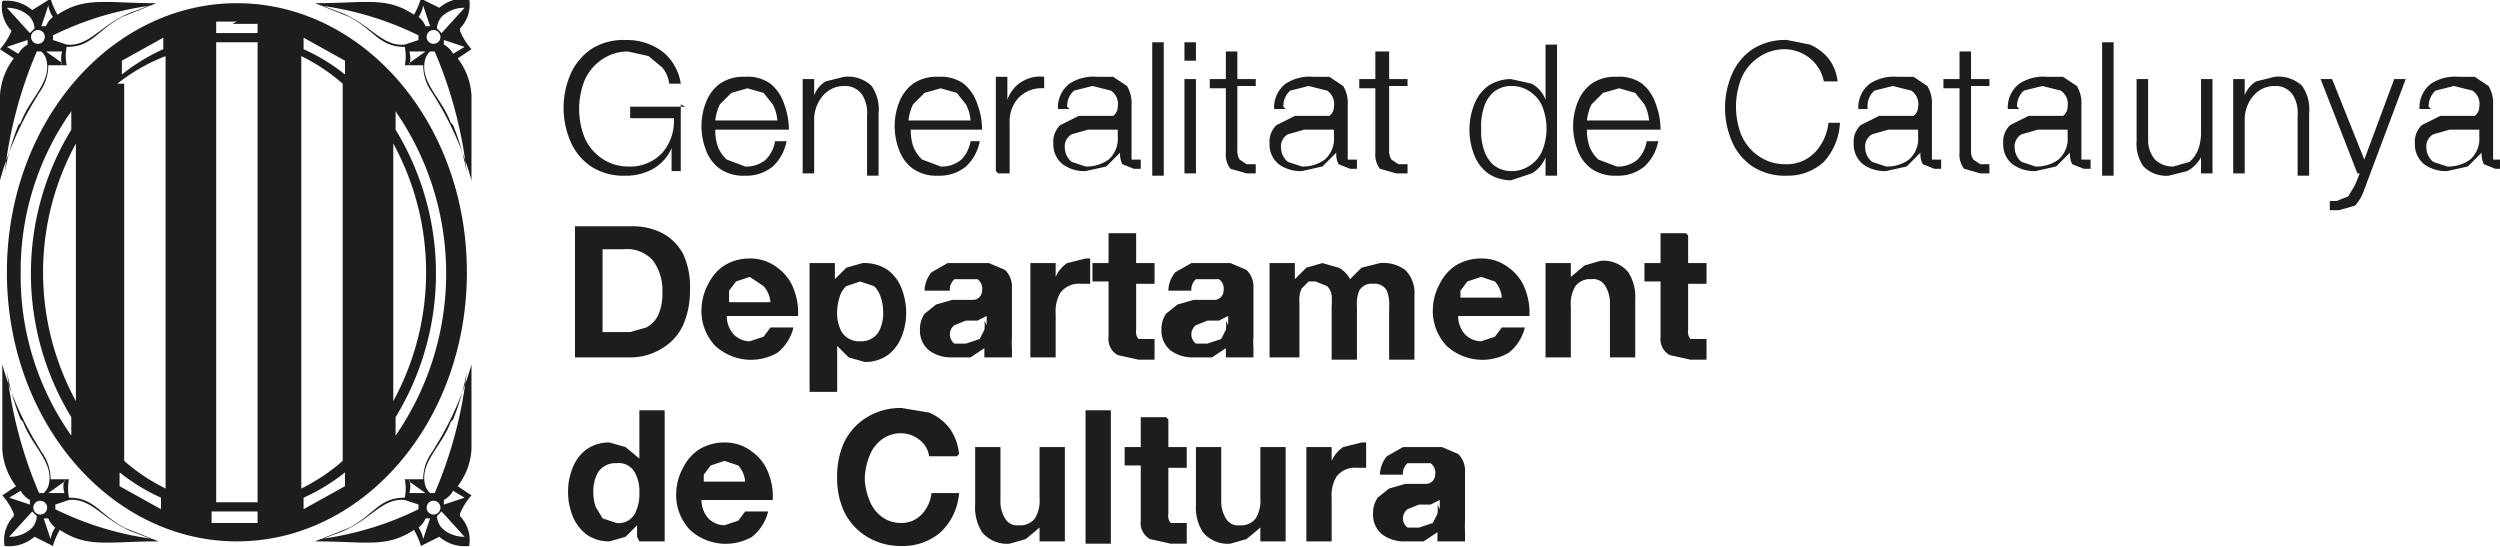
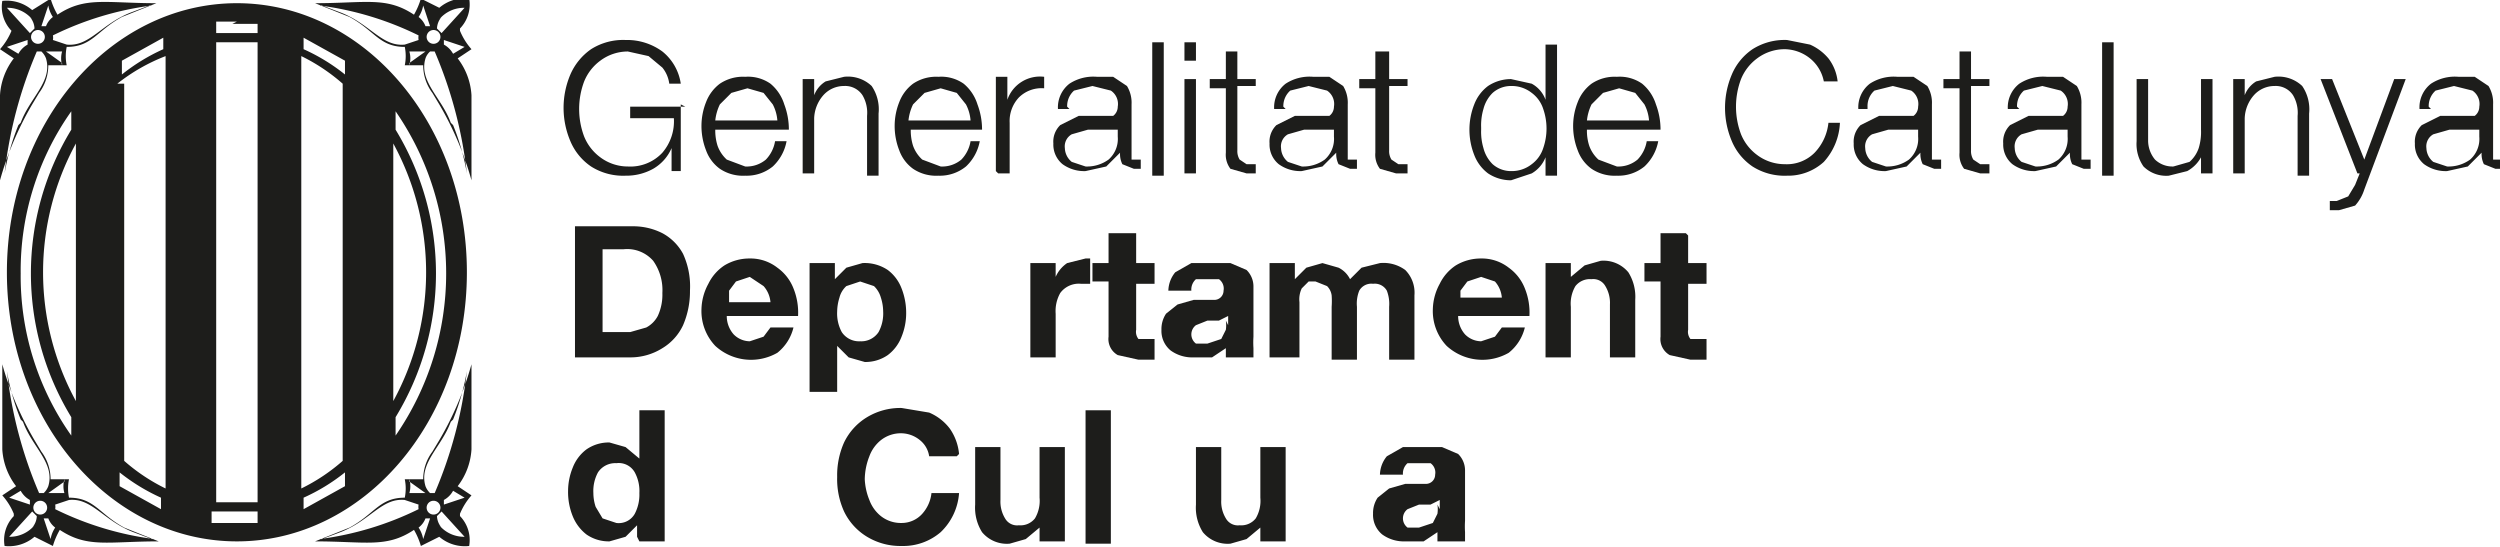
<svg xmlns="http://www.w3.org/2000/svg" id="Capa_1" data-name="Capa 1" width="38.4mm" height="8.4mm" viewBox="0 0 108.7 23.7">
  <defs>
    <style>
      .cls-1, .cls-2 {
        fill: #1d1d1b;
      }

      .cls-1 {
        fill-rule: evenodd;
      }
    </style>
  </defs>
  <title>gencat</title>
  <g>
    <path class="cls-1" d="M185.6,193.1h1.1v-5.7h-1.1v2.1h0L185,189l-0.7-.2a1.7,1.7,0,0,0-1,.3,1.8,1.8,0,0,0-.6.8,2.7,2.7,0,0,0-.2,1,2.8,2.8,0,0,0,.2,1.1,1.9,1.9,0,0,0,.6.8,1.7,1.7,0,0,0,1,.3l0.7-.2,0.5-.5h0v0.5h0Zm0-2.1a1.8,1.8,0,0,1-.2.9,0.8,0.8,0,0,1-.8.4l-0.6-.2-0.3-.5a1.9,1.9,0,0,1-.1-0.6,1.7,1.7,0,0,1,.2-0.9,0.9,0.9,0,0,1,.8-0.4,0.8,0.8,0,0,1,.8.4,1.7,1.7,0,0,1,.2.9h0Z" transform="translate(-157.8 -169.6)" />
-     <path class="cls-1" d="M191.4,191.3a2.8,2.8,0,0,0-.2-1.2,2,2,0,0,0-.7-0.9,1.9,1.9,0,0,0-1.2-.4,2.1,2.1,0,0,0-1.1.3,2,2,0,0,0-.7.8,2.4,2.4,0,0,0-.3,1.1,2.2,2.2,0,0,0,.6,1.6,2.3,2.3,0,0,0,2.7.3,2,2,0,0,0,.7-1.1h-1l-0.3.4-0.6.2a1,1,0,0,1-.7-0.3,1.2,1.2,0,0,1-.3-0.8h3Zm-3-.7v-0.4l0.3-.4,0.6-.2,0.6,0.2a1.2,1.2,0,0,1,.3.7h-1.8Z" transform="translate(-157.8 -169.6)" />
    <path class="cls-2" d="M199.5,189.3a2.3,2.3,0,0,0-.4-1.1,2.2,2.2,0,0,0-.9-0.7l-1.2-.2a2.8,2.8,0,0,0-1.5.4,2.6,2.6,0,0,0-1,1.1,3.5,3.5,0,0,0-.3,1.5,3.4,3.4,0,0,0,.3,1.5,2.6,2.6,0,0,0,1,1.1,2.8,2.8,0,0,0,1.5.4,2.5,2.5,0,0,0,1.7-.6,2.6,2.6,0,0,0,.8-1.7h-1.2a1.6,1.6,0,0,1-.4.9,1.2,1.2,0,0,1-.9.4,1.4,1.4,0,0,1-.9-0.3,1.6,1.6,0,0,1-.5-0.7,2.7,2.7,0,0,1-.2-0.9,2.8,2.8,0,0,1,.2-1,1.6,1.6,0,0,1,.5-0.7,1.4,1.4,0,0,1,.9-0.3,1.3,1.3,0,0,1,.8.3,1.1,1.1,0,0,1,.4.7h1.2Z" transform="translate(-157.8 -169.6)" />
    <path class="cls-2" d="M204.1,189H203v2.2a1.5,1.5,0,0,1-.2.9,0.8,0.8,0,0,1-.7.3,0.6,0.6,0,0,1-.6-0.3,1.4,1.4,0,0,1-.2-0.8V189h-1.1v2.5a2,2,0,0,0,.3,1.2,1.4,1.4,0,0,0,1.2.5l0.7-.2,0.6-.5h0v0.6h1.1V189h0Z" transform="translate(-157.8 -169.6)" />
    <polygon class="cls-2" points="47.2 23.6 48.3 23.6 48.3 17.8 47.2 17.8 47.2 23.6 47.2 23.6" />
-     <path class="cls-2" d="M208.5,187.7h-1.1V189h-0.7v0.8h0.7v2.4a0.8,0.8,0,0,0,.4.8l0.9,0.2h0.7v-0.9h-0.7a0.5,0.5,0,0,1-.1-0.4v-2h0.8V189h-0.8v-1.2h0Z" transform="translate(-157.8 -169.6)" />
    <path class="cls-2" d="M213.7,189h-1.1v2.2a1.5,1.5,0,0,1-.2.9,0.8,0.8,0,0,1-.7.3,0.6,0.6,0,0,1-.6-0.3,1.4,1.4,0,0,1-.2-0.8V189h-1.1v2.5a2,2,0,0,0,.3,1.2,1.4,1.4,0,0,0,1.2.5l0.7-.2,0.6-.5h0v0.6h1.1V189h0Z" transform="translate(-157.8 -169.6)" />
-     <path class="cls-2" d="M214.6,193.1h1.1v-1.9a1.6,1.6,0,0,1,.2-0.9,1,1,0,0,1,.9-0.4h0.4v-1.1H217l-0.8.2a1.4,1.4,0,0,0-.5.6h0V189h-1.1v4.1h0Z" transform="translate(-157.8 -169.6)" />
    <path class="cls-1" d="M220.3,191.5a1.4,1.4,0,0,1,0,.4l-0.2.4-0.6.2h-0.5a0.5,0.5,0,0,1-.2-0.4,0.5,0.5,0,0,1,.2-0.4l0.5-.2h0.5l0.4-.2v0.4h0Zm-1.5-1.3a0.6,0.6,0,0,1,.2-0.5h1a0.5,0.5,0,0,1,.2.5,0.4,0.4,0,0,1-.4.4h-0.9l-0.7.2-0.5.4a1.2,1.2,0,0,0-.2.7,1.1,1.1,0,0,0,.4.9,1.6,1.6,0,0,0,1,.3h0.8l0.6-.4v0.4h1.2v-0.4a3.9,3.9,0,0,1,0-.5V190a1,1,0,0,0-.3-0.7l-0.7-.3h-1.7l-0.7.4a1.3,1.3,0,0,0-.3.8h1.1Z" transform="translate(-157.8 -169.6)" />
    <path class="cls-1" d="M182.7,185.1h2.5a2.6,2.6,0,0,0,1.4-.4,2.3,2.3,0,0,0,.9-1,3.7,3.7,0,0,0,.3-1.5,3.4,3.4,0,0,0-.3-1.6,2.2,2.2,0,0,0-.9-0.9,2.8,2.8,0,0,0-1.3-.3h-2.5v5.7h0Zm1.3-4.7h0.9a1.5,1.5,0,0,1,1.3.5,2.2,2.2,0,0,1,.4,1.4,2.2,2.2,0,0,1-.2,1,1.2,1.2,0,0,1-.5.5l-0.7.2H184v-3.6h0Z" transform="translate(-157.8 -169.6)" />
    <path class="cls-1" d="M192.5,183.3a2.8,2.8,0,0,0-.2-1.2,2,2,0,0,0-.7-0.9,1.9,1.9,0,0,0-1.2-.4,2.1,2.1,0,0,0-1.1.3,2,2,0,0,0-.7.8,2.4,2.4,0,0,0-.3,1.1,2.2,2.2,0,0,0,.6,1.6,2.3,2.3,0,0,0,2.7.3,2,2,0,0,0,.7-1.1h-1l-0.3.4-0.6.2a1,1,0,0,1-.7-0.3,1.2,1.2,0,0,1-.3-0.8h3Zm-3-.7v-0.4l0.3-.4,0.6-.2L191,182a1.2,1.2,0,0,1,.3.7h-1.8Z" transform="translate(-157.8 -169.6)" />
    <path class="cls-1" d="M193.1,186.6h1.1v-2h0l0.5,0.5,0.7,0.2a1.7,1.7,0,0,0,1-.3,1.8,1.8,0,0,0,.6-0.8,2.7,2.7,0,0,0,.2-1,2.9,2.9,0,0,0-.2-1.1,1.8,1.8,0,0,0-.6-0.8,1.8,1.8,0,0,0-1.1-.3l-0.7.2-0.5.5h0V181h-1.1v5.6h0Zm2.1-2.2a0.9,0.9,0,0,1-.8-0.4,1.7,1.7,0,0,1-.2-0.9,2.1,2.1,0,0,1,.1-0.6,1,1,0,0,1,.3-0.5l0.6-.2,0.6,0.2a1.1,1.1,0,0,1,.3.5,2,2,0,0,1,.1.6,1.7,1.7,0,0,1-.2.9,0.9,0.9,0,0,1-.8.4h0Z" transform="translate(-157.8 -169.6)" />
-     <path class="cls-1" d="M200.6,183.5a1.4,1.4,0,0,1,0,.4l-0.2.4-0.6.2h-0.5a0.5,0.5,0,0,1-.2-0.4,0.5,0.5,0,0,1,.2-0.4l0.5-.2h0.5l0.4-.2v0.4h0Zm-1.5-1.3a0.6,0.6,0,0,1,.2-0.5h1a0.5,0.5,0,0,1,.2.5,0.4,0.4,0,0,1-.4.4h-0.9l-0.7.2-0.5.4a1.2,1.2,0,0,0-.2.7,1.1,1.1,0,0,0,.4.9,1.6,1.6,0,0,0,1,.3H200l0.6-.4v0.4h1.2v-0.4a3.9,3.9,0,0,1,0-.5V182a1,1,0,0,0-.3-0.7l-0.7-.3H199l-0.7.4a1.3,1.3,0,0,0-.3.8h1.1Z" transform="translate(-157.8 -169.6)" />
    <path class="cls-2" d="M202.6,185.1h1.1v-1.9a1.6,1.6,0,0,1,.2-0.9,1,1,0,0,1,.9-0.4h0.4v-1.1H205l-0.8.2a1.4,1.4,0,0,0-.5.6h0V181h-1.1v4.1h0Z" transform="translate(-157.8 -169.6)" />
    <path class="cls-2" d="M207.2,179.7H206V181h-0.7v0.8H206v2.4a0.8,0.8,0,0,0,.4.8l0.9,0.2H208v-0.9h-0.7a0.5,0.5,0,0,1-.1-0.4v-2H208V181h-0.8v-1.2h0Z" transform="translate(-157.8 -169.6)" />
    <path class="cls-1" d="M211.1,183.5a1.4,1.4,0,0,1,0,.4l-0.2.4-0.6.2h-0.5a0.5,0.5,0,0,1-.2-0.4,0.5,0.5,0,0,1,.2-0.4l0.5-.2h0.5l0.4-.2v0.4h0Zm-1.5-1.3a0.6,0.6,0,0,1,.2-0.5h1a0.5,0.5,0,0,1,.2.5,0.4,0.4,0,0,1-.4.4h-0.9l-0.7.2-0.5.4a1.2,1.2,0,0,0-.2.7,1.1,1.1,0,0,0,.4.9,1.6,1.6,0,0,0,1,.3h0.8l0.6-.4v0.4h1.2v-0.4a3.9,3.9,0,0,1,0-.5V182a1,1,0,0,0-.3-0.7l-0.7-.3h-1.7l-0.7.4a1.3,1.3,0,0,0-.3.8h1.1Z" transform="translate(-157.8 -169.6)" />
    <path class="cls-2" d="M213.2,185.1h1.1v-2.4a1.1,1.1,0,0,1,.1-0.6l0.3-.3h0.3l0.5,0.2a0.7,0.7,0,0,1,.2.4,3.5,3.5,0,0,1,0,.5v2.3h1.1v-2.3a1.5,1.5,0,0,1,.1-0.7,0.6,0.6,0,0,1,.6-0.3,0.6,0.6,0,0,1,.6.3,1.6,1.6,0,0,1,.1.7v2.3h1.1v-2.8a1.4,1.4,0,0,0-.4-1.1,1.6,1.6,0,0,0-1.1-.3l-0.8.2-0.5.5a1.1,1.1,0,0,0-.5-0.5l-0.7-.2-0.7.2-0.5.5h0V181h-1.1v4.1h0Z" transform="translate(-157.8 -169.6)" />
    <path class="cls-1" d="M224.3,183.3a2.8,2.8,0,0,0-.2-1.2,2,2,0,0,0-.7-0.9,1.9,1.9,0,0,0-1.2-.4,2.1,2.1,0,0,0-1.1.3,2,2,0,0,0-.7.8,2.4,2.4,0,0,0-.3,1.1,2.2,2.2,0,0,0,.6,1.6,2.3,2.3,0,0,0,2.7.3,2,2,0,0,0,.7-1.1h-1l-0.3.4-0.6.2a1,1,0,0,1-.7-0.3,1.2,1.2,0,0,1-.3-0.8h3Zm-3-.7v-0.4l0.3-.4,0.6-.2,0.6,0.2a1.2,1.2,0,0,1,.3.7h-1.8Z" transform="translate(-157.8 -169.6)" />
    <path class="cls-2" d="M225,185.1h1.1v-2.2a1.5,1.5,0,0,1,.2-0.9,0.8,0.8,0,0,1,.7-0.3,0.6,0.6,0,0,1,.6.3,1.4,1.4,0,0,1,.2.8v2.3h1.1v-2.5a2,2,0,0,0-.3-1.2,1.4,1.4,0,0,0-1.2-.5l-0.7.2-0.6.5h0V181H225v4.1h0Z" transform="translate(-157.8 -169.6)" />
    <path class="cls-2" d="M231.1,179.7H230V181h-0.7v0.8H230v2.4a0.8,0.8,0,0,0,.4.8l0.9,0.2H232v-0.9h-0.7a0.5,0.5,0,0,1-.1-0.4v-2H232V181h-0.8v-1.2h0Z" transform="translate(-157.8 -169.6)" />
    <path class="cls-2" d="M187.6,174.2h-2.4v0.5h1.9a2.1,2.1,0,0,1-.5,1.5,1.9,1.9,0,0,1-1.5.6,2,2,0,0,1-1.2-.4,2.1,2.1,0,0,1-.7-0.9,3.4,3.4,0,0,1,0-2.4,2.1,2.1,0,0,1,.7-0.9,2,2,0,0,1,1.2-.4l0.9,0.2,0.6,0.5a1.4,1.4,0,0,1,.3.7h0.5a2.2,2.2,0,0,0-.8-1.4,2.6,2.6,0,0,0-1.6-.5,2.6,2.6,0,0,0-1.5.4,2.6,2.6,0,0,0-.9,1.1,3.7,3.7,0,0,0,0,2.9,2.5,2.5,0,0,0,.9,1.1,2.6,2.6,0,0,0,1.5.4,2.4,2.4,0,0,0,1.2-.3,1.9,1.9,0,0,0,.8-0.9h0v1h0.4v-2.9h0Z" transform="translate(-157.8 -169.6)" />
    <path class="cls-1" d="M192.1,175.2a3.1,3.1,0,0,0-.2-1.1,1.9,1.9,0,0,0-.6-0.9,1.7,1.7,0,0,0-1.1-.3,1.8,1.8,0,0,0-1.1.3,1.8,1.8,0,0,0-.6.8,2.8,2.8,0,0,0-.2,1,2.9,2.9,0,0,0,.2,1.1,1.7,1.7,0,0,0,.6.8,1.8,1.8,0,0,0,1.1.3,1.8,1.8,0,0,0,1.2-.4,2,2,0,0,0,.6-1.1h-0.5a1.5,1.5,0,0,1-.4.8,1.3,1.3,0,0,1-.9.3l-0.8-.3a1.5,1.5,0,0,1-.4-0.6,2.2,2.2,0,0,1-.1-0.7h3.2Zm-3.2-.4a2.1,2.1,0,0,1,.2-0.7l0.5-.5,0.7-.2,0.7,0.2,0.4,0.5a1.8,1.8,0,0,1,.2.7h-2.7Z" transform="translate(-157.8 -169.6)" />
    <path class="cls-2" d="M192.7,177.1h0.5v-2.4a1.6,1.6,0,0,1,.4-1,1.2,1.2,0,0,1,.9-0.4,0.9,0.9,0,0,1,.8.4,1.5,1.5,0,0,1,.2.9v2.6h0.5v-2.7a1.8,1.8,0,0,0-.3-1.2,1.5,1.5,0,0,0-1.2-.4l-0.8.2a1.2,1.2,0,0,0-.5.6h0V173h-0.5v4.1h0Z" transform="translate(-157.8 -169.6)" />
    <path class="cls-1" d="M200.5,175.2a3.1,3.1,0,0,0-.2-1.1,1.9,1.9,0,0,0-.6-0.9,1.7,1.7,0,0,0-1.1-.3,1.8,1.8,0,0,0-1.1.3,1.8,1.8,0,0,0-.6.8,2.8,2.8,0,0,0-.2,1,2.9,2.9,0,0,0,.2,1.1,1.7,1.7,0,0,0,.6.8,1.8,1.8,0,0,0,1.1.3,1.8,1.8,0,0,0,1.2-.4,2,2,0,0,0,.6-1.1H200a1.5,1.5,0,0,1-.4.8,1.3,1.3,0,0,1-.9.3l-0.8-.3a1.5,1.5,0,0,1-.4-0.6,2.2,2.2,0,0,1-.1-0.7h3.2Zm-3.2-.4a2.1,2.1,0,0,1,.2-0.7l0.5-.5,0.7-.2,0.7,0.2,0.4,0.5a1.8,1.8,0,0,1,.2.7h-2.7Z" transform="translate(-157.8 -169.6)" />
    <path class="cls-2" d="M201.2,177.1h0.5v-2.2a1.5,1.5,0,0,1,.4-1.1,1.4,1.4,0,0,1,1.1-.4v-0.5a1.5,1.5,0,0,0-1.6,1h0v-1h-0.5v4.1h0Z" transform="translate(-157.8 -169.6)" />
    <path class="cls-1" d="M206.4,175.5a1.2,1.2,0,0,1-.4,1,1.6,1.6,0,0,1-1,.3l-0.6-.2a0.8,0.8,0,0,1-.3-0.6,0.6,0.6,0,0,1,.3-0.6l0.7-.2h1.3v0.7h0Zm-2.2-1.3a0.9,0.9,0,0,1,.3-0.7l0.8-.2,0.8,0.2a0.7,0.7,0,0,1,.3.7,0.5,0.5,0,0,1-.2.4h-1.5l-0.8.4a1,1,0,0,0-.3.8,1.1,1.1,0,0,0,.4.9,1.6,1.6,0,0,0,1,.3l0.9-.2,0.6-.6h0a1,1,0,0,0,.1.5l0.5,0.2h0.3v-0.4h-0.4v-2.4a1.4,1.4,0,0,0-.2-0.8l-0.6-.4h-0.7a1.9,1.9,0,0,0-1.2.3,1.3,1.3,0,0,0-.5,1.1h0.5Z" transform="translate(-157.8 -169.6)" />
    <polygon class="cls-2" points="50.1 7.6 50.6 7.6 50.6 1.8 50.1 1.8 50.1 7.6 50.1 7.6" />
    <path class="cls-1" d="M209.3,177.1h0.5V173h-0.5v4.1h0Zm0-4.9h0.5v-0.8h-0.5v0.8h0Z" transform="translate(-157.8 -169.6)" />
    <path class="cls-2" d="M211.6,171.8h-0.5V173h-0.7v0.4h0.7v2.8a1,1,0,0,0,.2.7l0.7,0.2h0.4v-0.4H212l-0.3-.2a0.7,0.7,0,0,1-.1-0.4v-2.8h0.8V173h-0.8v-1.2h0Z" transform="translate(-157.8 -169.6)" />
    <path class="cls-1" d="M215.8,175.5a1.2,1.2,0,0,1-.4,1,1.6,1.6,0,0,1-1,.3l-0.6-.2a0.8,0.8,0,0,1-.3-0.6,0.6,0.6,0,0,1,.3-0.6l0.7-.2h1.3v0.7h0Zm-2.2-1.3a0.9,0.9,0,0,1,.3-0.7l0.8-.2,0.8,0.2a0.7,0.7,0,0,1,.3.7,0.5,0.5,0,0,1-.2.4h-1.5l-0.8.4a1,1,0,0,0-.3.8,1.1,1.1,0,0,0,.4.9,1.6,1.6,0,0,0,1,.3l0.9-.2,0.6-.6h0a1,1,0,0,0,.1.5l0.5,0.2h0.3v-0.4h-0.4v-2.4a1.4,1.4,0,0,0-.2-0.8l-0.6-.4h-0.7a1.9,1.9,0,0,0-1.2.3,1.3,1.3,0,0,0-.5,1.1h0.5Z" transform="translate(-157.8 -169.6)" />
    <path class="cls-2" d="M218.1,171.8h-0.5V173h-0.7v0.4h0.7v2.8a1,1,0,0,0,.2.7l0.7,0.2H219v-0.4h-0.4l-0.3-.2a0.7,0.7,0,0,1-.1-0.4v-2.8H219V173h-0.8v-1.2h0Z" transform="translate(-157.8 -169.6)" />
    <path class="cls-1" d="M222.2,175.1a2.5,2.5,0,0,1,.1-0.8,1.5,1.5,0,0,1,.4-0.7,1.2,1.2,0,0,1,.8-0.3,1.4,1.4,0,0,1,.9.3,1.4,1.4,0,0,1,.5.7,2.6,2.6,0,0,1,0,1.7,1.4,1.4,0,0,1-.5.7,1.4,1.4,0,0,1-.9.3,1.2,1.2,0,0,1-.8-0.3,1.5,1.5,0,0,1-.4-0.7,2.5,2.5,0,0,1-.1-0.8h0Zm3.3-3.6H225v2.4h0a1.3,1.3,0,0,0-.6-0.7l-0.9-.2a1.8,1.8,0,0,0-1,.3,1.8,1.8,0,0,0-.6.8,3,3,0,0,0,0,2.2,1.8,1.8,0,0,0,.6.8,1.8,1.8,0,0,0,1,.3l0.9-.3a1.4,1.4,0,0,0,.6-0.7h0v0.8h0.5v-5.7h0Z" transform="translate(-157.8 -169.6)" />
    <path class="cls-1" d="M230,175.2a3.1,3.1,0,0,0-.2-1.1,1.9,1.9,0,0,0-.6-0.9,1.7,1.7,0,0,0-1.1-.3,1.8,1.8,0,0,0-1.1.3,1.8,1.8,0,0,0-.6.8,2.8,2.8,0,0,0-.2,1,2.9,2.9,0,0,0,.2,1.1,1.7,1.7,0,0,0,.6.8,1.8,1.8,0,0,0,1.1.3,1.8,1.8,0,0,0,1.2-.4,2,2,0,0,0,.6-1.1h-0.5a1.5,1.5,0,0,1-.4.8,1.3,1.3,0,0,1-.9.3l-0.8-.3a1.5,1.5,0,0,1-.4-0.6,2.1,2.1,0,0,1-.1-0.7H230Zm-3.2-.4a2.1,2.1,0,0,1,.2-0.7l0.5-.5,0.7-.2,0.7,0.2,0.4,0.5a1.8,1.8,0,0,1,.2.7h-2.7Z" transform="translate(-157.8 -169.6)" />
    <path class="cls-2" d="M237.7,173.1a2,2,0,0,0-.4-1,2.2,2.2,0,0,0-.8-0.6l-1-.2a2.6,2.6,0,0,0-1.5.4,2.5,2.5,0,0,0-.9,1.1,3.7,3.7,0,0,0,0,2.9,2.5,2.5,0,0,0,.9,1.1,2.6,2.6,0,0,0,1.5.4,2.3,2.3,0,0,0,1.6-.6,2.7,2.7,0,0,0,.7-1.7h-0.5a2.2,2.2,0,0,1-.6,1.3,1.7,1.7,0,0,1-1.3.5,2,2,0,0,1-1.2-.4,2.1,2.1,0,0,1-.7-0.9,3.4,3.4,0,0,1,0-2.4,2.1,2.1,0,0,1,.7-0.9,2,2,0,0,1,1.2-.4,1.8,1.8,0,0,1,1.1.4,1.7,1.7,0,0,1,.6,1h0.5Z" transform="translate(-157.8 -169.6)" />
    <path class="cls-1" d="M241.2,175.5a1.2,1.2,0,0,1-.4,1,1.6,1.6,0,0,1-1,.3l-0.6-.2a0.8,0.8,0,0,1-.3-0.6,0.6,0.6,0,0,1,.3-0.6l0.7-.2h1.3v0.7h0Zm-2.2-1.3a0.9,0.9,0,0,1,.3-0.7l0.8-.2,0.8,0.2a0.7,0.7,0,0,1,.3.7,0.5,0.5,0,0,1-.2.4h-1.5l-0.8.4a1,1,0,0,0-.3.8,1.1,1.1,0,0,0,.4.9,1.6,1.6,0,0,0,1,.3l0.9-.2,0.6-.6h0a1,1,0,0,0,.1.5l0.5,0.2h0.3v-0.4h-0.4v-2.4a1.4,1.4,0,0,0-.2-0.8l-0.6-.4h-0.7a1.9,1.9,0,0,0-1.2.3,1.3,1.3,0,0,0-.5,1.1H239Z" transform="translate(-157.8 -169.6)" />
    <path class="cls-2" d="M243.5,171.8H243V173h-0.7v0.4H243v2.8a1,1,0,0,0,.2.7l0.7,0.2h0.4v-0.4h-0.4l-0.3-.2a0.7,0.7,0,0,1-.1-0.4v-2.8h0.8V173h-0.8v-1.2h0Z" transform="translate(-157.8 -169.6)" />
    <path class="cls-1" d="M247.7,175.5a1.2,1.2,0,0,1-.4,1,1.6,1.6,0,0,1-1,.3l-0.6-.2a0.8,0.8,0,0,1-.3-0.6,0.6,0.6,0,0,1,.3-0.6l0.7-.2h1.3v0.7h0Zm-2.2-1.3a0.9,0.9,0,0,1,.3-0.7l0.8-.2,0.8,0.2a0.7,0.7,0,0,1,.3.7,0.5,0.5,0,0,1-.2.4H246l-0.8.4a1,1,0,0,0-.3.8,1.1,1.1,0,0,0,.4.9,1.6,1.6,0,0,0,1,.3l0.9-.2,0.6-.6h0a1,1,0,0,0,.1.5l0.5,0.2h0.3v-0.4h-0.4v-2.4a1.4,1.4,0,0,0-.2-0.8l-0.6-.4h-0.7a1.9,1.9,0,0,0-1.2.3,1.3,1.3,0,0,0-.5,1.1h0.5Z" transform="translate(-157.8 -169.6)" />
    <polygon class="cls-2" points="91.4 7.6 91.9 7.6 91.9 1.8 91.4 1.8 91.4 7.6 91.4 7.6" />
    <path class="cls-2" d="M254,173h-0.5v2.2a2.4,2.4,0,0,1-.1.8,1.4,1.4,0,0,1-.4.6l-0.7.2a1.1,1.1,0,0,1-.8-0.3,1.3,1.3,0,0,1-.3-0.8V173h-0.5v2.7a1.7,1.7,0,0,0,.3,1.1,1.4,1.4,0,0,0,1.1.4l0.8-.2a1.5,1.5,0,0,0,.6-0.6h0v0.7H254V173h0Z" transform="translate(-157.8 -169.6)" />
    <path class="cls-2" d="M254.9,177.1h0.5v-2.4a1.6,1.6,0,0,1,.4-1,1.2,1.2,0,0,1,.9-0.4,0.9,0.9,0,0,1,.8.4,1.5,1.5,0,0,1,.2.9v2.6h0.5v-2.7a1.8,1.8,0,0,0-.3-1.2,1.5,1.5,0,0,0-1.2-.4l-0.8.2a1.2,1.2,0,0,0-.5.6h0V173h-0.5v4.1h0Z" transform="translate(-157.8 -169.6)" />
    <path class="cls-2" d="M260.4,177.1l-0.2.5-0.3.5-0.5.2h-0.3v0.4h0.4l0.7-.2a1.9,1.9,0,0,0,.4-0.7l1.8-4.8h-0.5l-1.3,3.5-1.4-3.5h-0.5l1.6,4.1h0Z" transform="translate(-157.8 -169.6)" />
    <path class="cls-1" d="M265.6,175.5a1.2,1.2,0,0,1-.4,1,1.6,1.6,0,0,1-1,.3l-0.6-.2a0.8,0.8,0,0,1-.3-0.6,0.6,0.6,0,0,1,.3-0.6l0.7-.2h1.3v0.7h0Zm-2.2-1.3a0.9,0.9,0,0,1,.3-0.7l0.8-.2,0.8,0.2a0.7,0.7,0,0,1,.3.7,0.5,0.5,0,0,1-.2.4h-1.5l-0.8.4a1,1,0,0,0-.3.8,1.1,1.1,0,0,0,.4.9,1.6,1.6,0,0,0,1,.3l0.9-.2,0.6-.6h0a1,1,0,0,0,.1.5l0.5,0.2h0.3v-0.4h-0.4v-2.4a1.4,1.4,0,0,0-.2-0.8l-0.6-.4h-0.7a1.9,1.9,0,0,0-1.2.3,1.3,1.3,0,0,0-.5,1.1h0.5Z" transform="translate(-157.8 -169.6)" />
    <path class="cls-1" d="M159.1,170.3a0.8,0.8,0,0,1,.2.5l-0.2.2-1-1.1a1.4,1.4,0,0,1,1.1.5h0Zm0.6,0.7a0.3,0.3,0,1,1-.5,0,0.3,0.3,0,0,1,.5,0h0Zm0.2-1.2a1.3,1.3,0,0,0,.2.5,0.9,0.9,0,0,0-.3.4h-0.2l0.3-.9h0Zm4.4,0-0.8.3c-1.3.5-1.8,1.5-2.8,1.4l-0.6-.2a0.5,0.5,0,0,0,0-.2,13.7,13.7,0,0,1,4.3-1.3h0Zm-3.8,2.5-0.7-.5h0.7a1.1,1.1,0,0,0,0,.6h0Zm-1.9,2.7a10.1,10.1,0,0,0-.6,2.1,18.7,18.7,0,0,1,1.4-5.3h0.2a0.8,0.8,0,0,1,.2.3c0.3,1-.7,1.7-1.1,2.8h0Zm-0.5-3.4,0.9-.3v0.2a1,1,0,0,0-.4.4l-0.5-.3h0Zm0.2-.7a2.8,2.8,0,0,1-.5.8l0.6,0.4a2.9,2.9,0,0,0-.6,1.6v3.7a13.9,13.9,0,0,1,1.4-3.3l0.3-.5a2,2,0,0,0,.4-1.2h0.8a2,2,0,0,1,0-.8c1.1,0,1.3-.7,2.4-1.3l1.5-.6c-2.2,0-3.1-.3-4.3.5a3.1,3.1,0,0,1-.3-0.7l-0.8.5a1.7,1.7,0,0,0-1.3-.4,1.5,1.5,0,0,0,.4,1.3h0Zm0.9,21.6a0.8,0.8,0,0,0,.2-0.5l-0.2-.2-1,1.1a1.4,1.4,0,0,0,1.1-.5h0Zm0.6-.7a0.3,0.3,0,1,0-.5,0,0.3,0.3,0,0,0,.5,0h0Zm0.2,1.2a1.3,1.3,0,0,1,.2-0.5,0.9,0.9,0,0,1-.3-0.4h-0.2l0.3,0.9h0Zm4.4,0-0.8-.3c-1.3-.5-1.8-1.5-2.8-1.4l-0.6.2a0.6,0.6,0,0,1,0,.2,13.7,13.7,0,0,0,4.3,1.3h0Zm-3.8-2.5-0.7.5h0.7a1.1,1.1,0,0,1,0-.6h0Zm-1.9-2.7a10.1,10.1,0,0,1-.6-2.1,18.7,18.7,0,0,0,1.4,5.3h0.2a0.8,0.8,0,0,0,.2-0.3c0.3-1-.7-1.7-1.1-2.8h0Zm-0.5,3.4,0.9,0.3v-0.2a1,1,0,0,1-.4-0.4l-0.5.3h0Zm0.2,0.7a2.8,2.8,0,0,0-.5-0.8l0.6-.4a2.9,2.9,0,0,1-.6-1.6v-3.7a13.9,13.9,0,0,0,1.4,3.3l0.3,0.5a2,2,0,0,1,.4,1.2h0.8a2,2,0,0,0,0,.8c1.1,0,1.3.7,2.4,1.3l1.5,0.6c-2.2,0-3.1.3-4.3-.5a3.1,3.1,0,0,0-.3.7l-0.8-.4a1.7,1.7,0,0,1-1.3.4,1.5,1.5,0,0,1,.4-1.3h0ZM177,170.3a0.8,0.8,0,0,0-.2.5L177,171l1-1.1a1.4,1.4,0,0,0-1.1.5h0Zm-0.6.7a0.3,0.3,0,1,0,.5,0,0.3,0.3,0,0,0-.5,0h0Zm-0.2-1.2a1.3,1.3,0,0,1-.2.5,0.9,0.9,0,0,1,.3.4h0.2l-0.3-.9h0Zm-4.4,0,0.8,0.3c1.3,0.5,1.8,1.5,2.8,1.4l0.6-.2a0.6,0.6,0,0,1,0-.2,13.7,13.7,0,0,0-4.3-1.3h0Zm3.8,2.5,0.7-.5h-0.7a1.1,1.1,0,0,1,0,.6h0Zm1.9,2.7a10.1,10.1,0,0,1,.6,2.1,18.7,18.7,0,0,0-1.4-5.3h-0.2a0.7,0.7,0,0,0-.2.3c-0.3,1,.7,1.7,1.1,2.8h0Zm0.5-3.4-0.9-.3v0.2a1,1,0,0,1,.4.4l0.5-.3h0Zm-0.2-.7a2.8,2.8,0,0,0,.5.8l-0.6.4a2.9,2.9,0,0,1,.6,1.6v3.7a13.8,13.8,0,0,0-1.4-3.3l-0.3-.5a2,2,0,0,1-.4-1.2h-0.8a2,2,0,0,0,0-.8c-1.1,0-1.3-.7-2.4-1.3l-1.5-.6c2.2,0,3.1-.3,4.3.5a3.2,3.2,0,0,0,.3-0.7l0.8,0.4a1.7,1.7,0,0,1,1.3-.4,1.5,1.5,0,0,1-.4,1.3h0ZM177,192.5a0.8,0.8,0,0,1-.2-0.5l0.2-.2,1,1.1a1.4,1.4,0,0,1-1.1-.5h0Zm-0.6-.7a0.3,0.3,0,1,1,.5,0,0.3,0.3,0,0,1-.5,0h0Zm-0.2,1.2a1.3,1.3,0,0,0-.2-0.5,0.9,0.9,0,0,0,.3-0.4h0.2l-0.3.9h0Zm-4.4,0,0.8-.3c1.3-.5,1.8-1.5,2.8-1.4l0.6,0.2a0.6,0.6,0,0,0,0,.2,13.7,13.7,0,0,1-4.3,1.3h0Zm3.8-2.5,0.7,0.5h-0.7a1.1,1.1,0,0,0,0-.6h0Zm1.9-2.7a10.1,10.1,0,0,0,.6-2.1,18.7,18.7,0,0,1-1.4,5.3h-0.2a0.8,0.8,0,0,1-.2-0.3c-0.3-1,.7-1.7,1.1-2.8h0Zm0.5,3.4-0.9.3v-0.2a1,1,0,0,0,.4-0.4l0.5,0.3h0Zm-0.2.7a2.8,2.8,0,0,1,.5-0.8l-0.6-.4a2.9,2.9,0,0,0,.6-1.6v-3.7a13.8,13.8,0,0,1-1.4,3.3l-0.3.5a2,2,0,0,0-.4,1.2h-0.8a2,2,0,0,1,0,.8c-1.1,0-1.3.7-2.4,1.3l-1.5.6c2.2,0,3.1.3,4.3-.5a3.1,3.1,0,0,1,.3.7l0.8-.4a1.7,1.7,0,0,0,1.3.4,1.5,1.5,0,0,0-.4-1.3h0Zm-2.8-4.2a12,12,0,0,0,0-12.5v-0.8a12.4,12.4,0,0,1,0,14.1v-0.8h0Zm-4,4v-0.5a8.3,8.3,0,0,0,1.8-1.1v0.6l-1.8,1h0Zm-3.1.6h-0.9v-0.5H169v0.5h-0.9Zm-4.9-1.6v-0.6a8.4,8.4,0,0,0,1.8,1.1v0.5l-1.8-1h0Zm-4.3-9.2a12,12,0,0,1,2.2-7.1v0.8a12,12,0,0,0,0,12.5v0.8a12,12,0,0,1-2.2-7.1h0Zm6.2-10.3v0.5a8.3,8.3,0,0,0-1.8,1.1v-0.6l1.8-1h0Zm3-.6H169V171h-1.8v-0.5h0.9Zm4.9,1.6v0.6a8.3,8.3,0,0,0-1.8-1.1v-0.5l1.8,1h0Zm2.1,3.6a11.7,11.7,0,0,1,0,11.2V175.8h0Zm-4-3.8a8.1,8.1,0,0,1,1.8,1.2v16.4a8.1,8.1,0,0,1-1.8,1.2V172h0Zm-4-.6H169v20h-1.8v-20h0Zm-4,1.8A8.1,8.1,0,0,1,165,172v18.8a8.1,8.1,0,0,1-1.8-1.2V173.2h0ZM161.1,187a11.7,11.7,0,0,1,0-11.2V187h0Zm7-17.3c-5.5,0-10,5.2-10,11.7s4.5,11.7,10,11.7,10-5.2,10-11.7-4.5-11.7-10-11.7h0Z" transform="translate(-157.8 -169.6)" />
  </g>
</svg>